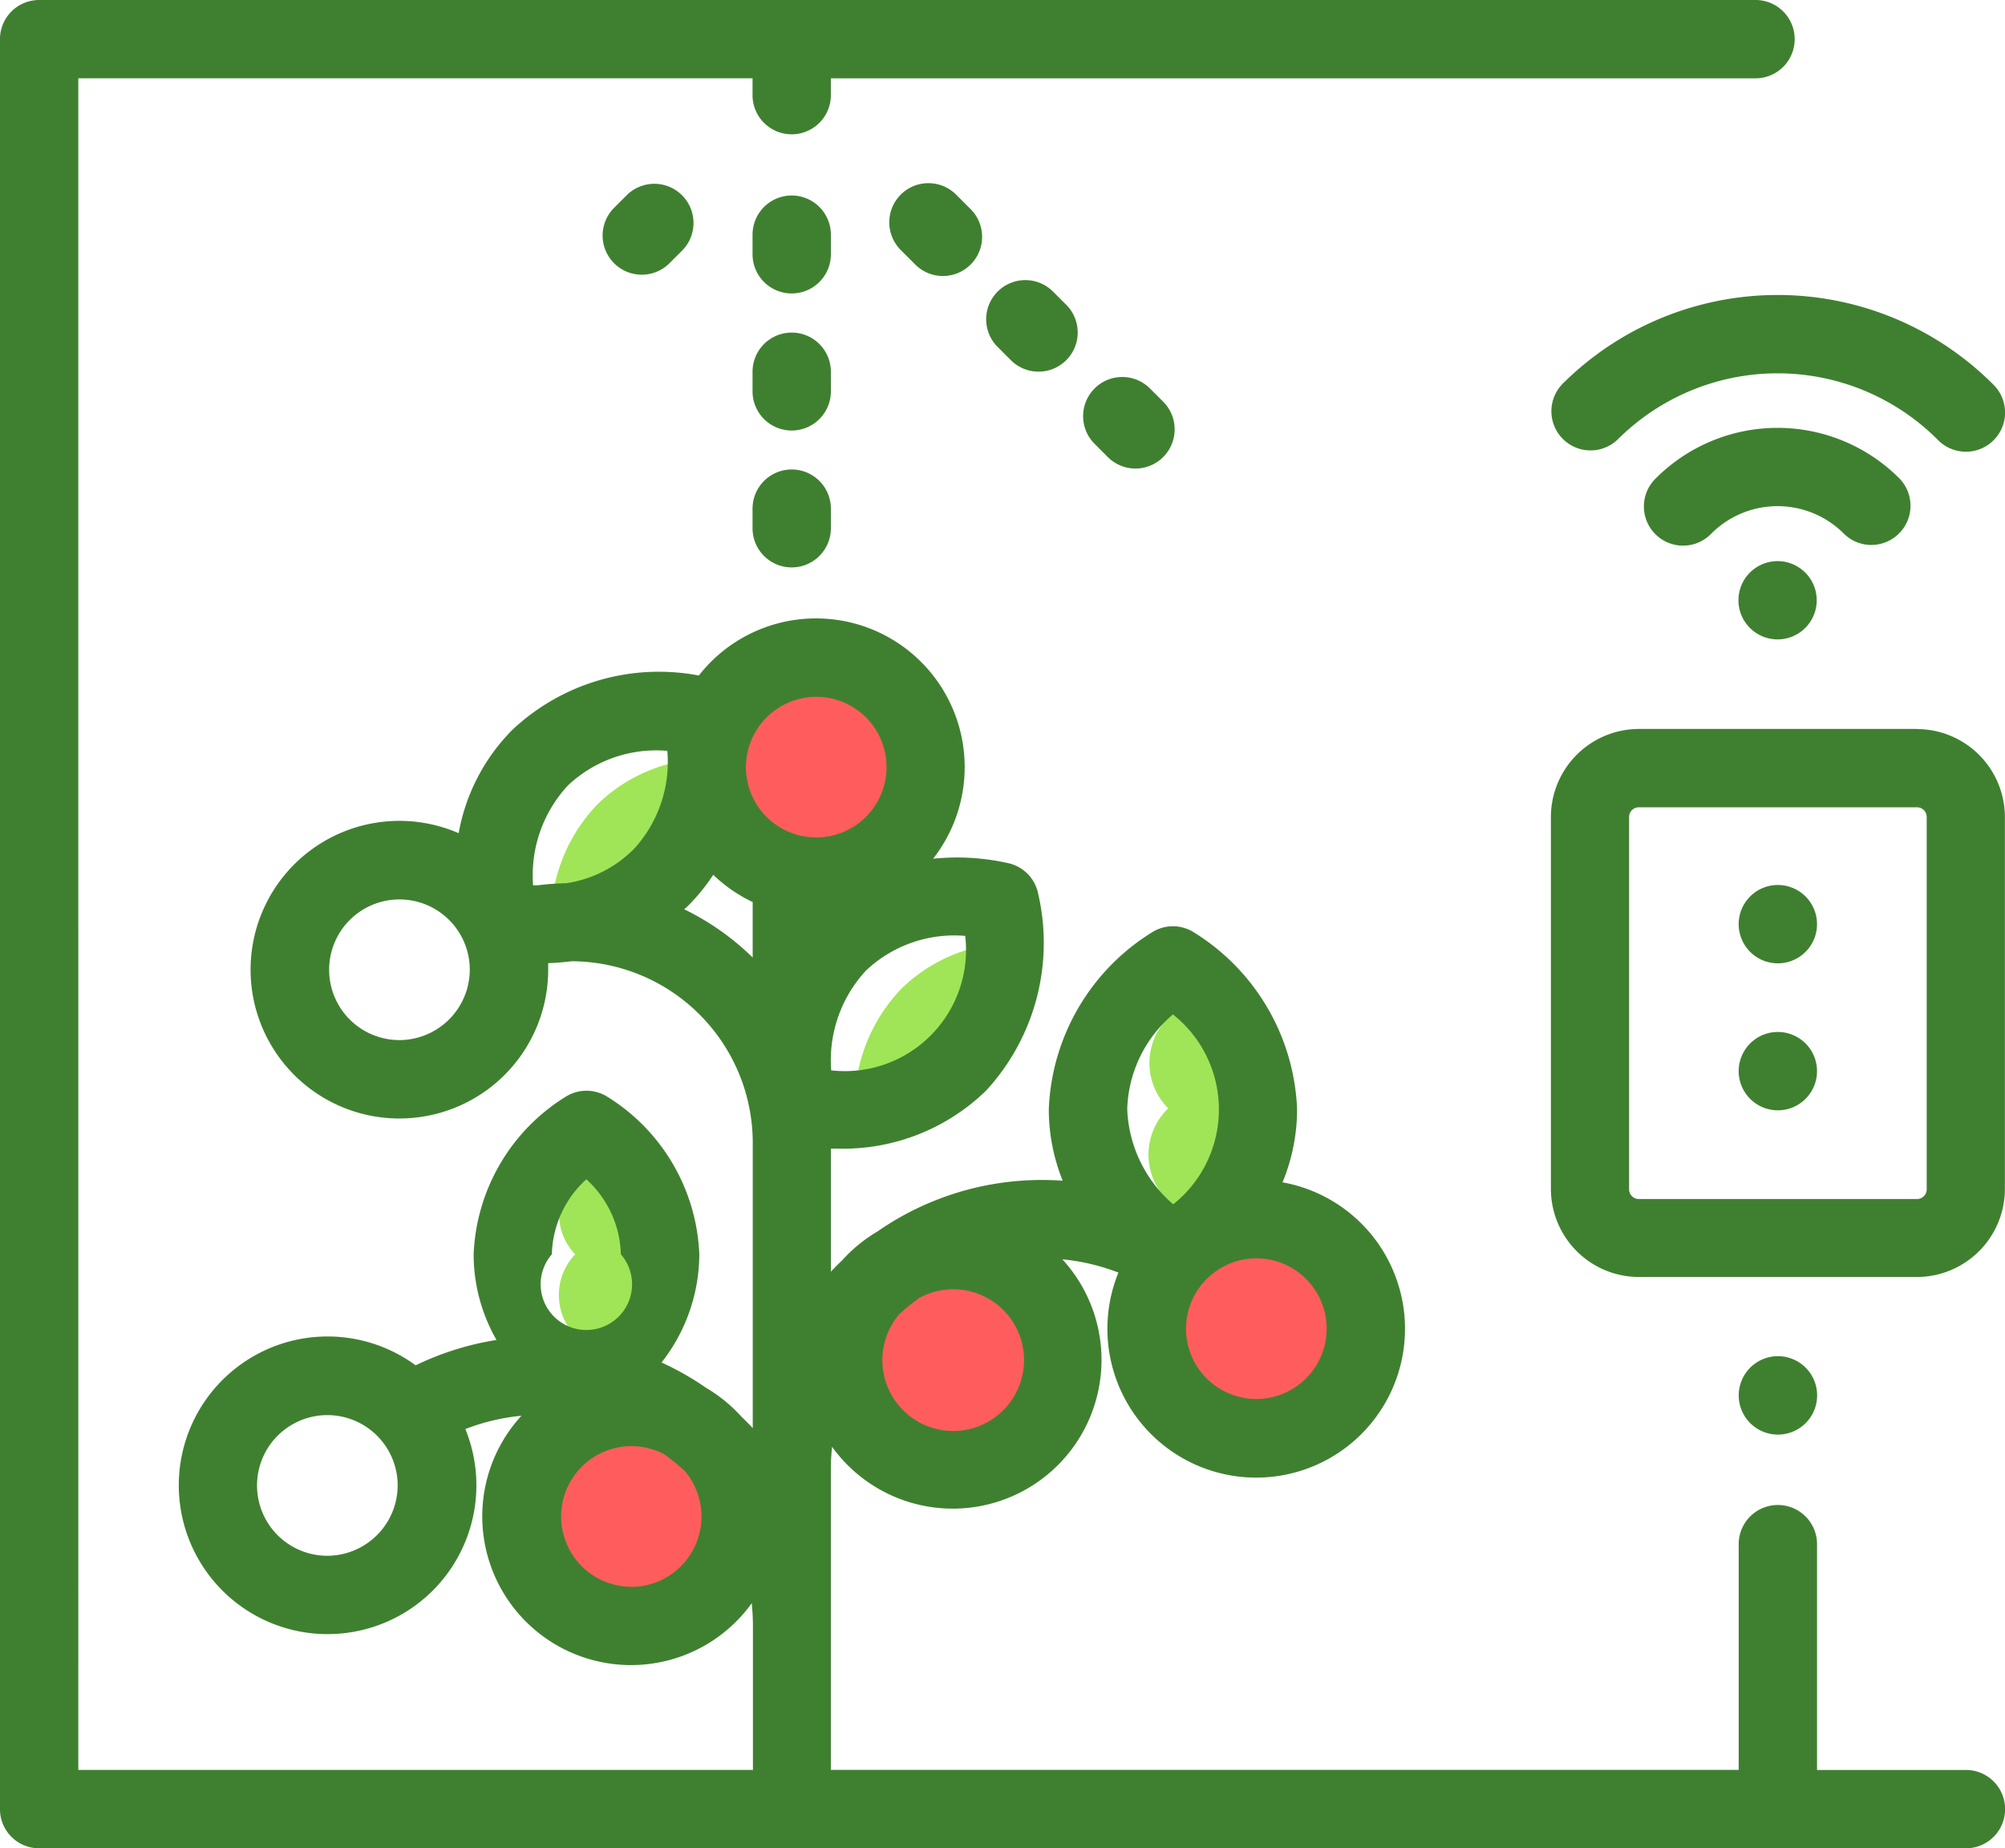
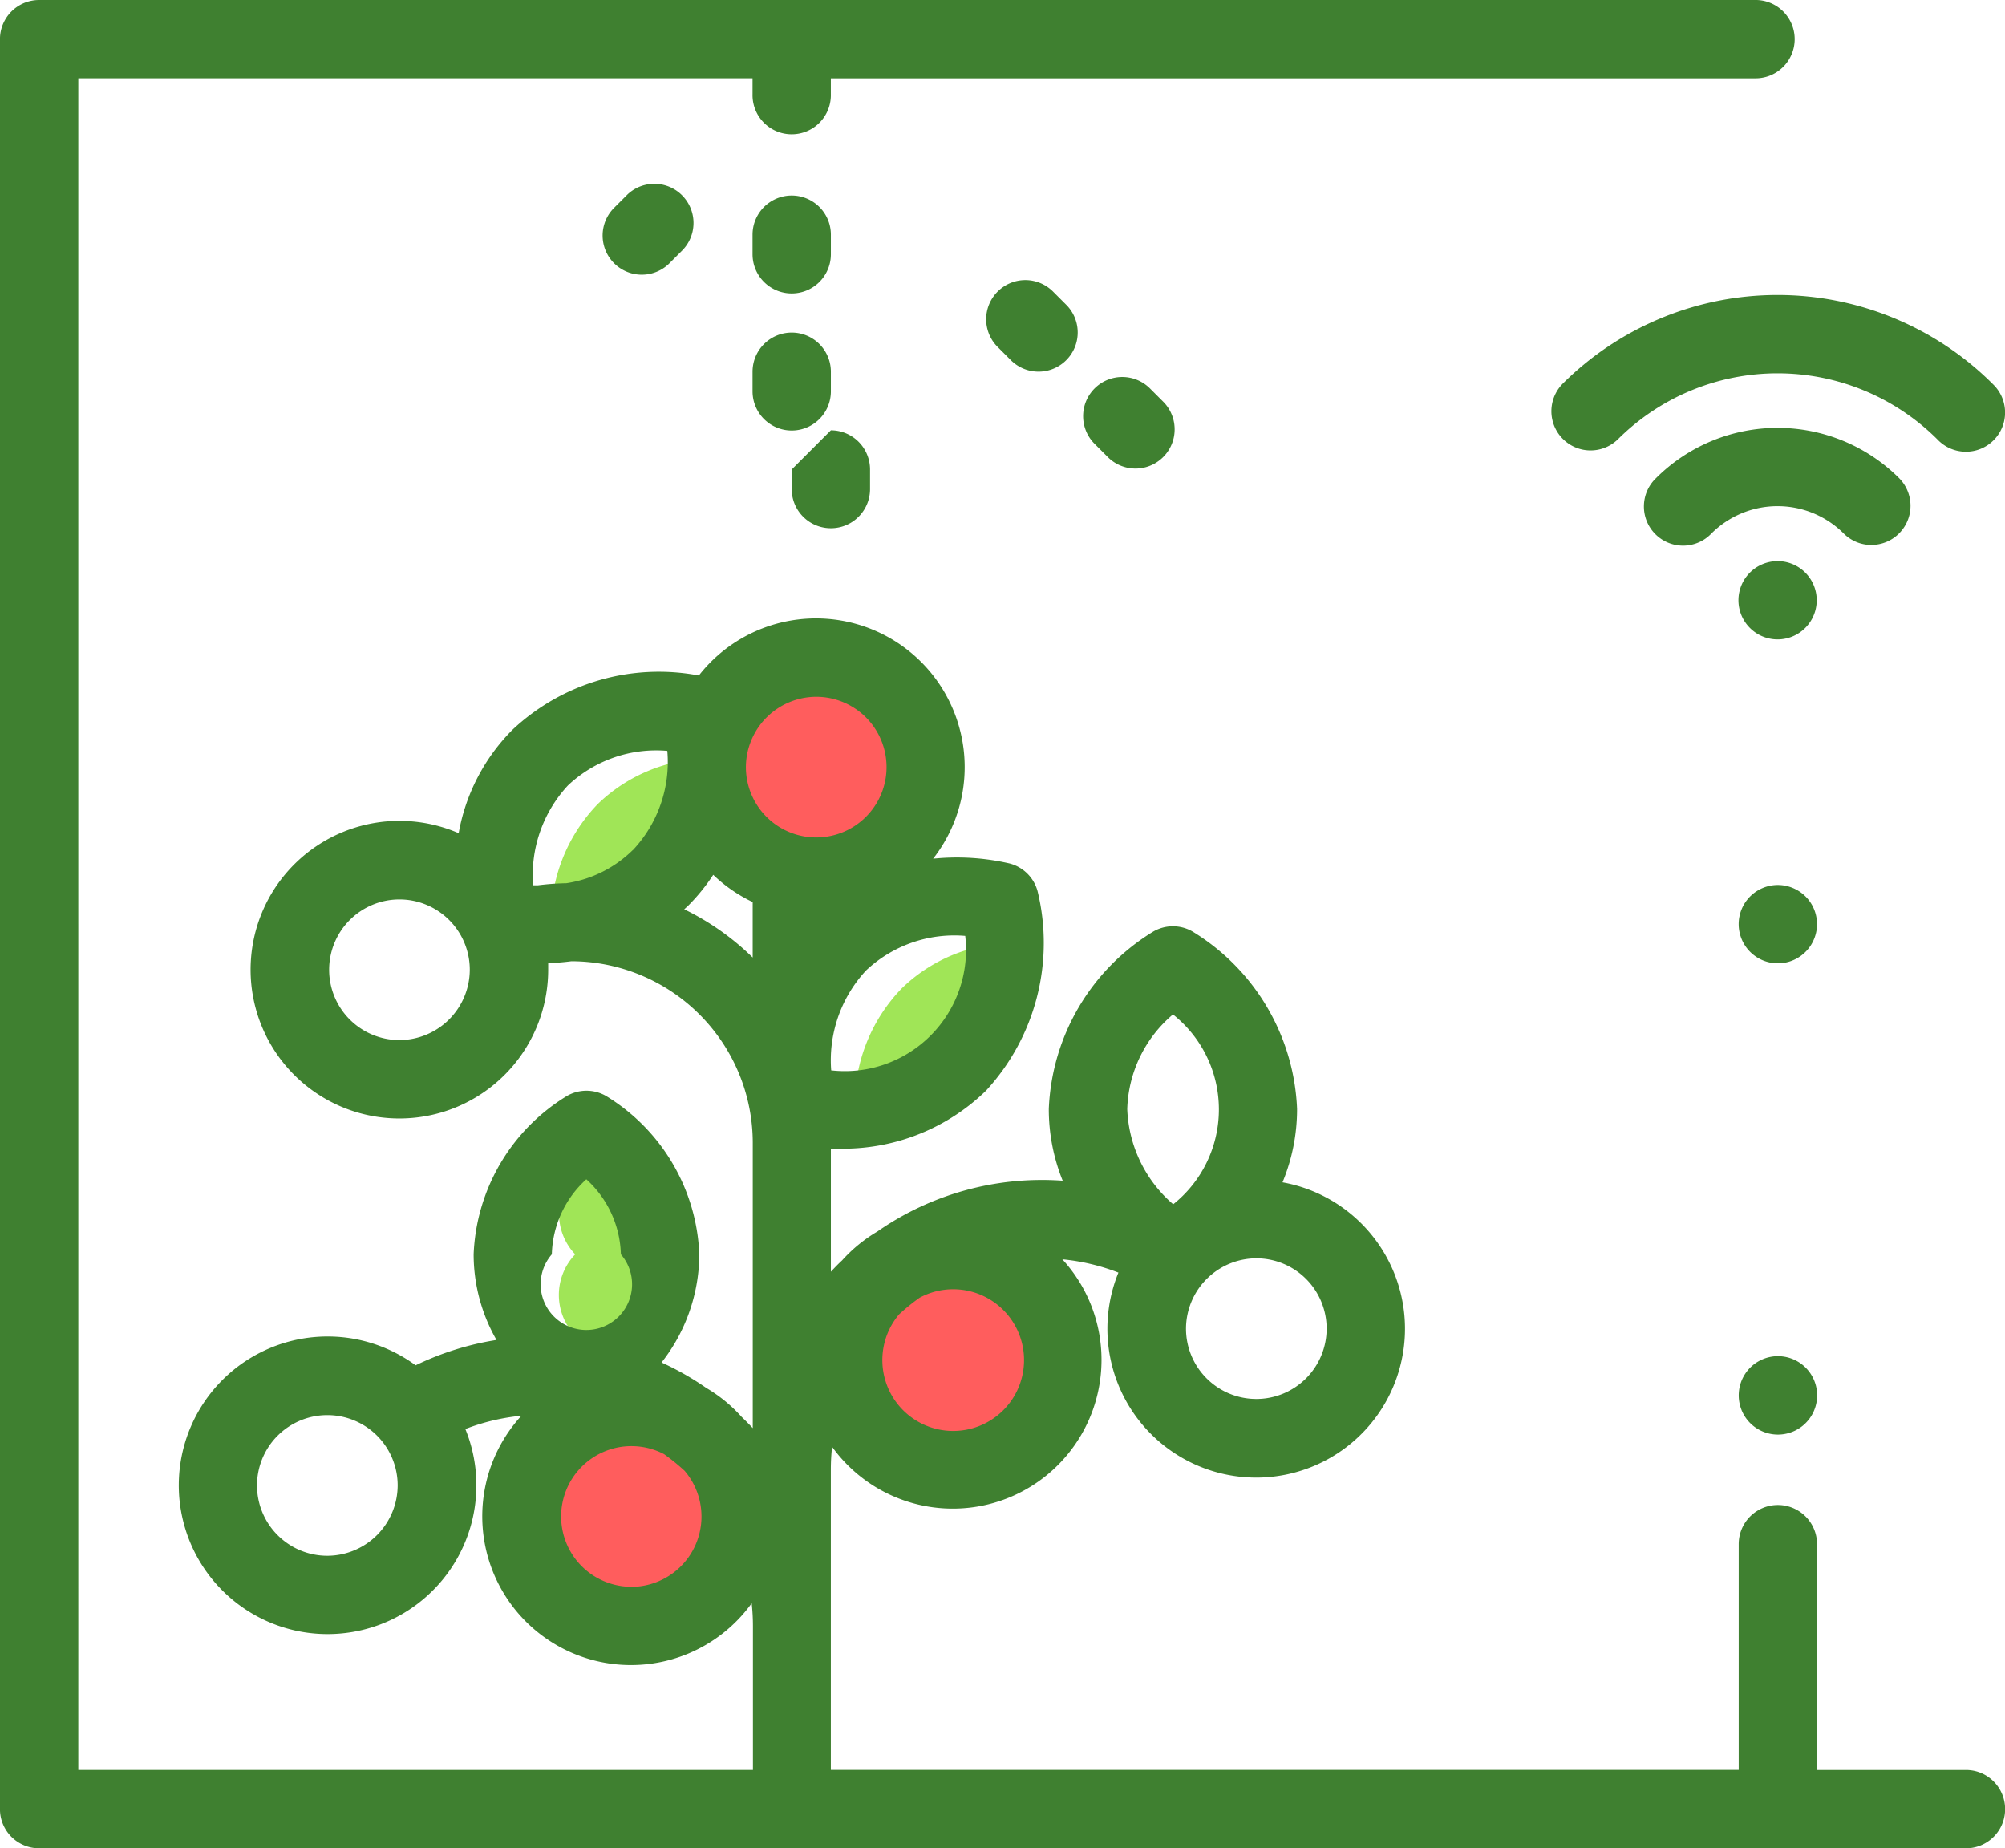
<svg xmlns="http://www.w3.org/2000/svg" data-name="Component 5 – 1" width="57.024" height="52.562" viewBox="0 0 57.024 52.562">
  <path data-name="Path 7243" d="M1907.3 250.37a4.6 4.6 0 0 0-3.1 1.3 4.733 4.733 0 0 0-1.323 3.4 4.491 4.491 0 0 0 4.419-4.7" transform="translate(-1887.205 -228.799)" style="fill:#a0e557" />
  <path data-name="Path 7244" d="M1984.715 297.535a4.555 4.555 0 0 0-2.933 1.294 4.74 4.74 0 0 0-1.323 3.415 4.608 4.608 0 0 0 2.945-1.3 4.684 4.684 0 0 0 1.311-3.405" transform="translate(-1956.146 -270.711)" style="fill:#a0e557" />
-   <path data-name="Path 7245" d="M2060.487 314.865a1.827 1.827 0 1 0 2.551.02 1.821 1.821 0 1 0-2.551-.02" transform="translate(-2027.261 -283.346)" style="fill:#a0e557" />
  <path data-name="Path 7246" d="M1909.042 354.541a1.669 1.669 0 1 0 2.409 0 1.664 1.664 0 1 0-2.409 0" transform="translate(-1892.683 -318.87)" style="fill:#a0e557" />
-   <path data-name="Path 7247" d="M2080.262 370.57a3.118 3.118 0 1 0 1.81 2.831 3.118 3.118 0 0 0-1.81-2.831" transform="translate(-2043.225 -335.611)" style="fill:#ff5d5d" />
  <path data-name="Path 7248" d="M2002.762 378.484a3.118 3.118 0 1 0 1.81 2.831 3.118 3.118 0 0 0-1.81-2.831" transform="translate(-1974.357 -342.644)" style="fill:#ff5d5d" />
  <path data-name="Path 7250" d="M1920.524 418.445a3.118 3.118 0 1 0 1.81 2.83 3.117 3.117 0 0 0-1.81-2.83" transform="translate(-1901.278 -378.154)" style="fill:#ff5d5d" />
  <path data-name="Path 7252" d="M1967.867 227.144a3.118 3.118 0 1 0 1.81 2.83 3.118 3.118 0 0 0-1.81-2.83" transform="translate(-1943.348 -208.159)" style="fill:#ff5d5d" />
  <path data-name="Path 7253" d="M1818.073 107.021h-4.232V100.6a1.114 1.114 0 0 0-2.228 0v6.419h-25.82v-8.543a6.077 6.077 0 0 1 .035-.645 4.23 4.23 0 1 0 6.549-5.332 6.012 6.012 0 0 1 1.595.378 4.232 4.232 0 1 0 4.667-2.567 5.419 5.419 0 0 0 .414-2.085 6.2 6.2 0 0 0-2.973-5.047 1.113 1.113 0 0 0-1.116 0 6.2 6.2 0 0 0-2.972 5.047 5.425 5.425 0 0 0 .395 2.039q-.293-.021-.589-.021a8.186 8.186 0 0 0-4.681 1.466 4.262 4.262 0 0 0-1.005.822c-.109.1-.215.211-.318.321v-3.5h.212a5.831 5.831 0 0 0 4.2-1.648 6.2 6.2 0 0 0 1.467-5.671 1.114 1.114 0 0 0-.79-.789 6.664 6.664 0 0 0-2.181-.137 4.229 4.229 0 1 0-6.663-5.21 6.08 6.08 0 0 0-5.3 1.542 5.543 5.543 0 0 0-1.531 2.942 4.232 4.232 0 1 0 2.546 3.881v-.185a6.89 6.89 0 0 0 .66-.054 5.168 5.168 0 0 1 5.158 5.154V97.3q-.155-.165-.318-.321a4.244 4.244 0 0 0-1.005-.822 8.184 8.184 0 0 0-1.271-.723 5.009 5.009 0 0 0 1.074-3.079 5.53 5.53 0 0 0-2.651-4.5 1.114 1.114 0 0 0-1.116 0 5.53 5.53 0 0 0-2.651 4.5 4.891 4.891 0 0 0 .65 2.438 8.217 8.217 0 0 0-2.3.721 4.232 4.232 0 1 0 1.414 1.812 5.994 5.994 0 0 1 1.595-.378 4.23 4.23 0 1 0 6.549 5.332 6.077 6.077 0 0 1 .035.645v4.095h-19.187V58.914h19.176v.445a1.114 1.114 0 1 0 2.227 0v-.445h26.265a1.114 1.114 0 1 0 0-2.227h-48.782a1.114 1.114 0 0 0-1.114 1.114v50.334a1.114 1.114 0 0 0 1.114 1.114h54.8a1.114 1.114 0 0 0 0-2.228m-20.182-14.55a2 2 0 1 1-2 2 2.007 2.007 0 0 1 2-2m-2.372-6.936a3.448 3.448 0 0 1 .008 5.4 3.751 3.751 0 0 1-1.307-2.709 3.659 3.659 0 0 1 1.3-2.69m-7.789 8.529a5.918 5.918 0 0 1 .583-.473 2.015 2.015 0 1 1-.583.473m-14.21-7.8a2 2 0 1 1 2-2 2.007 2.007 0 0 1-2 2m-2.051 14.665a2 2 0 1 1 2-2 2.007 2.007 0 0 1-2 2m7.366-10.706a2.981 2.981 0 0 1 .982 2.133 1.3 1.3 0 1 1-1.963 0 2.981 2.981 0 0 1 .981-2.133m1.265 11.588a2 2 0 1 1 .947-3.771 6.1 6.1 0 0 1 .583.473 2 2 0 0 1-1.53 3.3m9.511-18.511a3.447 3.447 0 0 1-3.812 3.823 3.75 3.75 0 0 1 .991-2.84 3.659 3.659 0 0 1 2.821-.984m-4.238-6.8a2 2 0 1 1-2 2 2.007 2.007 0 0 1 2-2m-5.218 4.36a3.411 3.411 0 0 1-1.888.942 7.515 7.515 0 0 0-.811.059h-.135a3.75 3.75 0 0 1 .991-2.84 3.658 3.658 0 0 1 2.826-.983 3.657 3.657 0 0 1-.983 2.826m1.466 1.678.109-.1a5.478 5.478 0 0 0 .714-.879 4.246 4.246 0 0 0 1.122.775v1.577a7.409 7.409 0 0 0-1.944-1.37" transform="translate(-1762.163 -56.687)" style="fill:#3f8030" />
-   <path data-name="Path 7254" d="M2168.579 242.815h-7.912a2.507 2.507 0 0 0-2.5 2.5V255.9a2.507 2.507 0 0 0 2.5 2.5h7.912a2.507 2.507 0 0 0 2.5-2.5v-10.582a2.506 2.506 0 0 0-2.5-2.5m.276 13.089a.276.276 0 0 1-.276.276h-7.912a.277.277 0 0 1-.276-.276v-10.588a.276.276 0 0 1 .276-.276h7.912a.276.276 0 0 1 .276.276z" transform="translate(-2114.058 -222.085)" style="fill:#3f8030" />
  <path data-name="Path 7255" d="M2207.277 405.216a1.115 1.115 0 1 0-.787-.327 1.117 1.117 0 0 0 .787.327" transform="translate(-2156.713 -364.419)" style="fill:#3f8030" />
  <path data-name="Path 7256" d="M2188.579 169.253a1.114 1.114 0 0 0 .787-1.9 4.894 4.894 0 0 0-6.913 0 1.114 1.114 0 1 0 1.575 1.575 2.664 2.664 0 0 1 3.763 0 1.112 1.112 0 0 0 .788.326" transform="translate(-2135.354 -153.756)" style="fill:#3f8030" />
  <path data-name="Path 7257" d="M2158.489 134.548a1.114 1.114 0 0 0 1.575 1.575 6.435 6.435 0 0 1 9.1 0 1.114 1.114 0 1 0 1.575-1.575 8.663 8.663 0 0 0-12.251 0" transform="translate(-2114.058 -123.622)" style="fill:#3f8030" />
  <path data-name="Path 7258" d="M2206.418 200.282a1.113 1.113 0 1 0 .787-.326 1.122 1.122 0 0 0-.787.326" transform="translate(-2156.649 -183.999)" style="fill:#3f8030" />
  <path data-name="Path 7260" d="m1916.608 103.785-.394.394a1.114 1.114 0 0 0 1.575 1.575l.394-.394a1.114 1.114 0 0 0-1.575-1.575" transform="translate(-1898.767 -98.25)" style="fill:#3f8030" />
-   <path data-name="Path 7262" d="M1989.571 103.785a1.114 1.114 0 0 0 0 1.575l.394.394a1.114 1.114 0 1 0 1.575-1.575l-.394-.394a1.114 1.114 0 0 0-1.575 0" transform="translate(-1963.953 -98.25)" style="fill:#3f8030" />
  <path data-name="Path 7263" d="M2014.321 128.533a1.113 1.113 0 0 0 0 1.575l.394.394a1.114 1.114 0 0 0 1.575-1.575l-.394-.394a1.113 1.113 0 0 0-1.575 0" transform="translate(-1985.947 -120.241)" style="fill:#3f8030" />
  <path data-name="Path 7264" d="M2039.068 153.281a1.114 1.114 0 0 0 0 1.575l.394.394a1.114 1.114 0 0 0 1.575-1.575l-.394-.394a1.114 1.114 0 0 0-1.575 0" transform="translate(-2007.937 -142.234)" style="fill:#3f8030" />
  <path data-name="Path 7265" d="M1956.563 107.719a1.114 1.114 0 0 0-2.228 0v.557a1.114 1.114 0 0 0 2.228 0z" transform="translate(-1932.932 -101.045)" style="fill:#3f8030" />
  <path data-name="Path 7266" d="M1956.563 142.719a1.114 1.114 0 0 0-2.228 0v.557a1.114 1.114 0 0 0 2.228 0z" transform="translate(-1932.932 -132.147)" style="fill:#3f8030" />
-   <path data-name="Path 7267" d="M1955.449 176.6a1.114 1.114 0 0 0-1.114 1.114v.557a1.114 1.114 0 0 0 2.228 0v-.557a1.114 1.114 0 0 0-1.114-1.114" transform="translate(-1932.932 -163.249)" style="fill:#3f8030" />
+   <path data-name="Path 7267" d="M1955.449 176.6v.557a1.114 1.114 0 0 0 2.228 0v-.557a1.114 1.114 0 0 0-1.114-1.114" transform="translate(-1932.932 -163.249)" style="fill:#3f8030" />
  <path data-name="Path 7268" d="M2207.277 282.656a1.114 1.114 0 1 0 .787.326 1.122 1.122 0 0 0-.787-.326" transform="translate(-2156.713 -257.489)" style="fill:#3f8030" />
-   <path data-name="Path 7269" d="M2207.277 320.187a1.114 1.114 0 1 0 .787.326 1.12 1.12 0 0 0-.787-.326" transform="translate(-2156.713 -290.84)" style="fill:#3f8030" />
</svg>